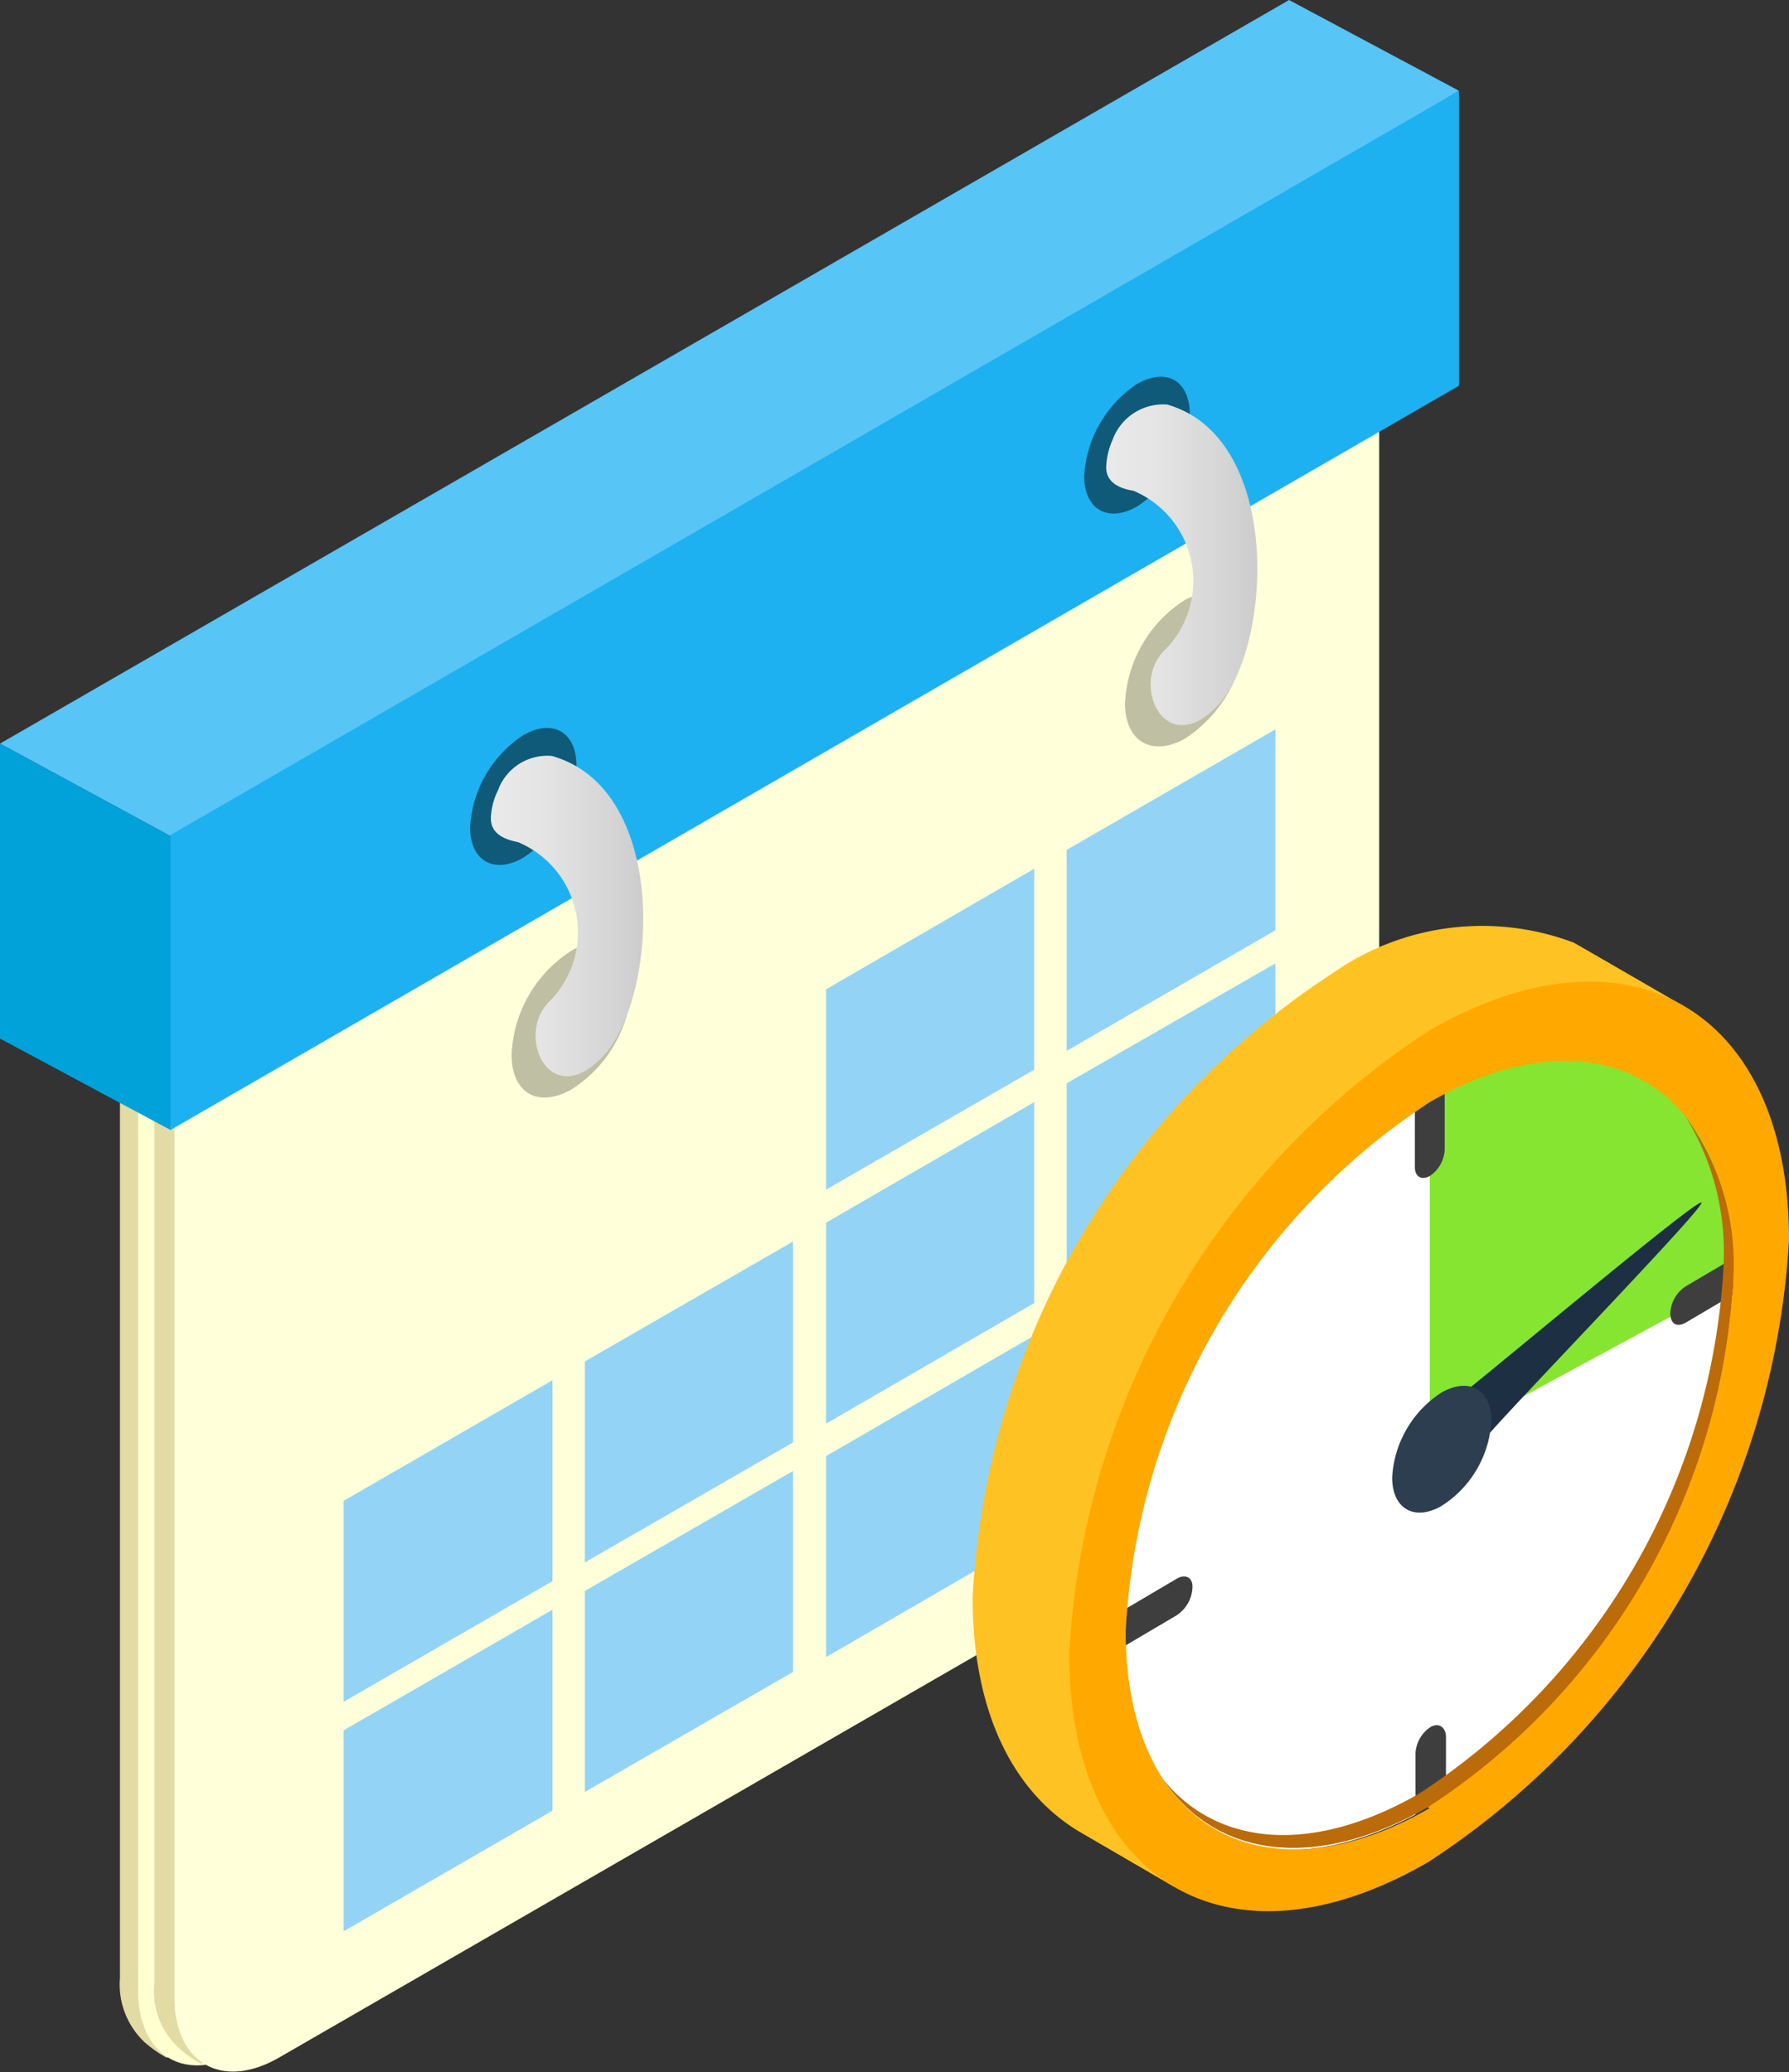
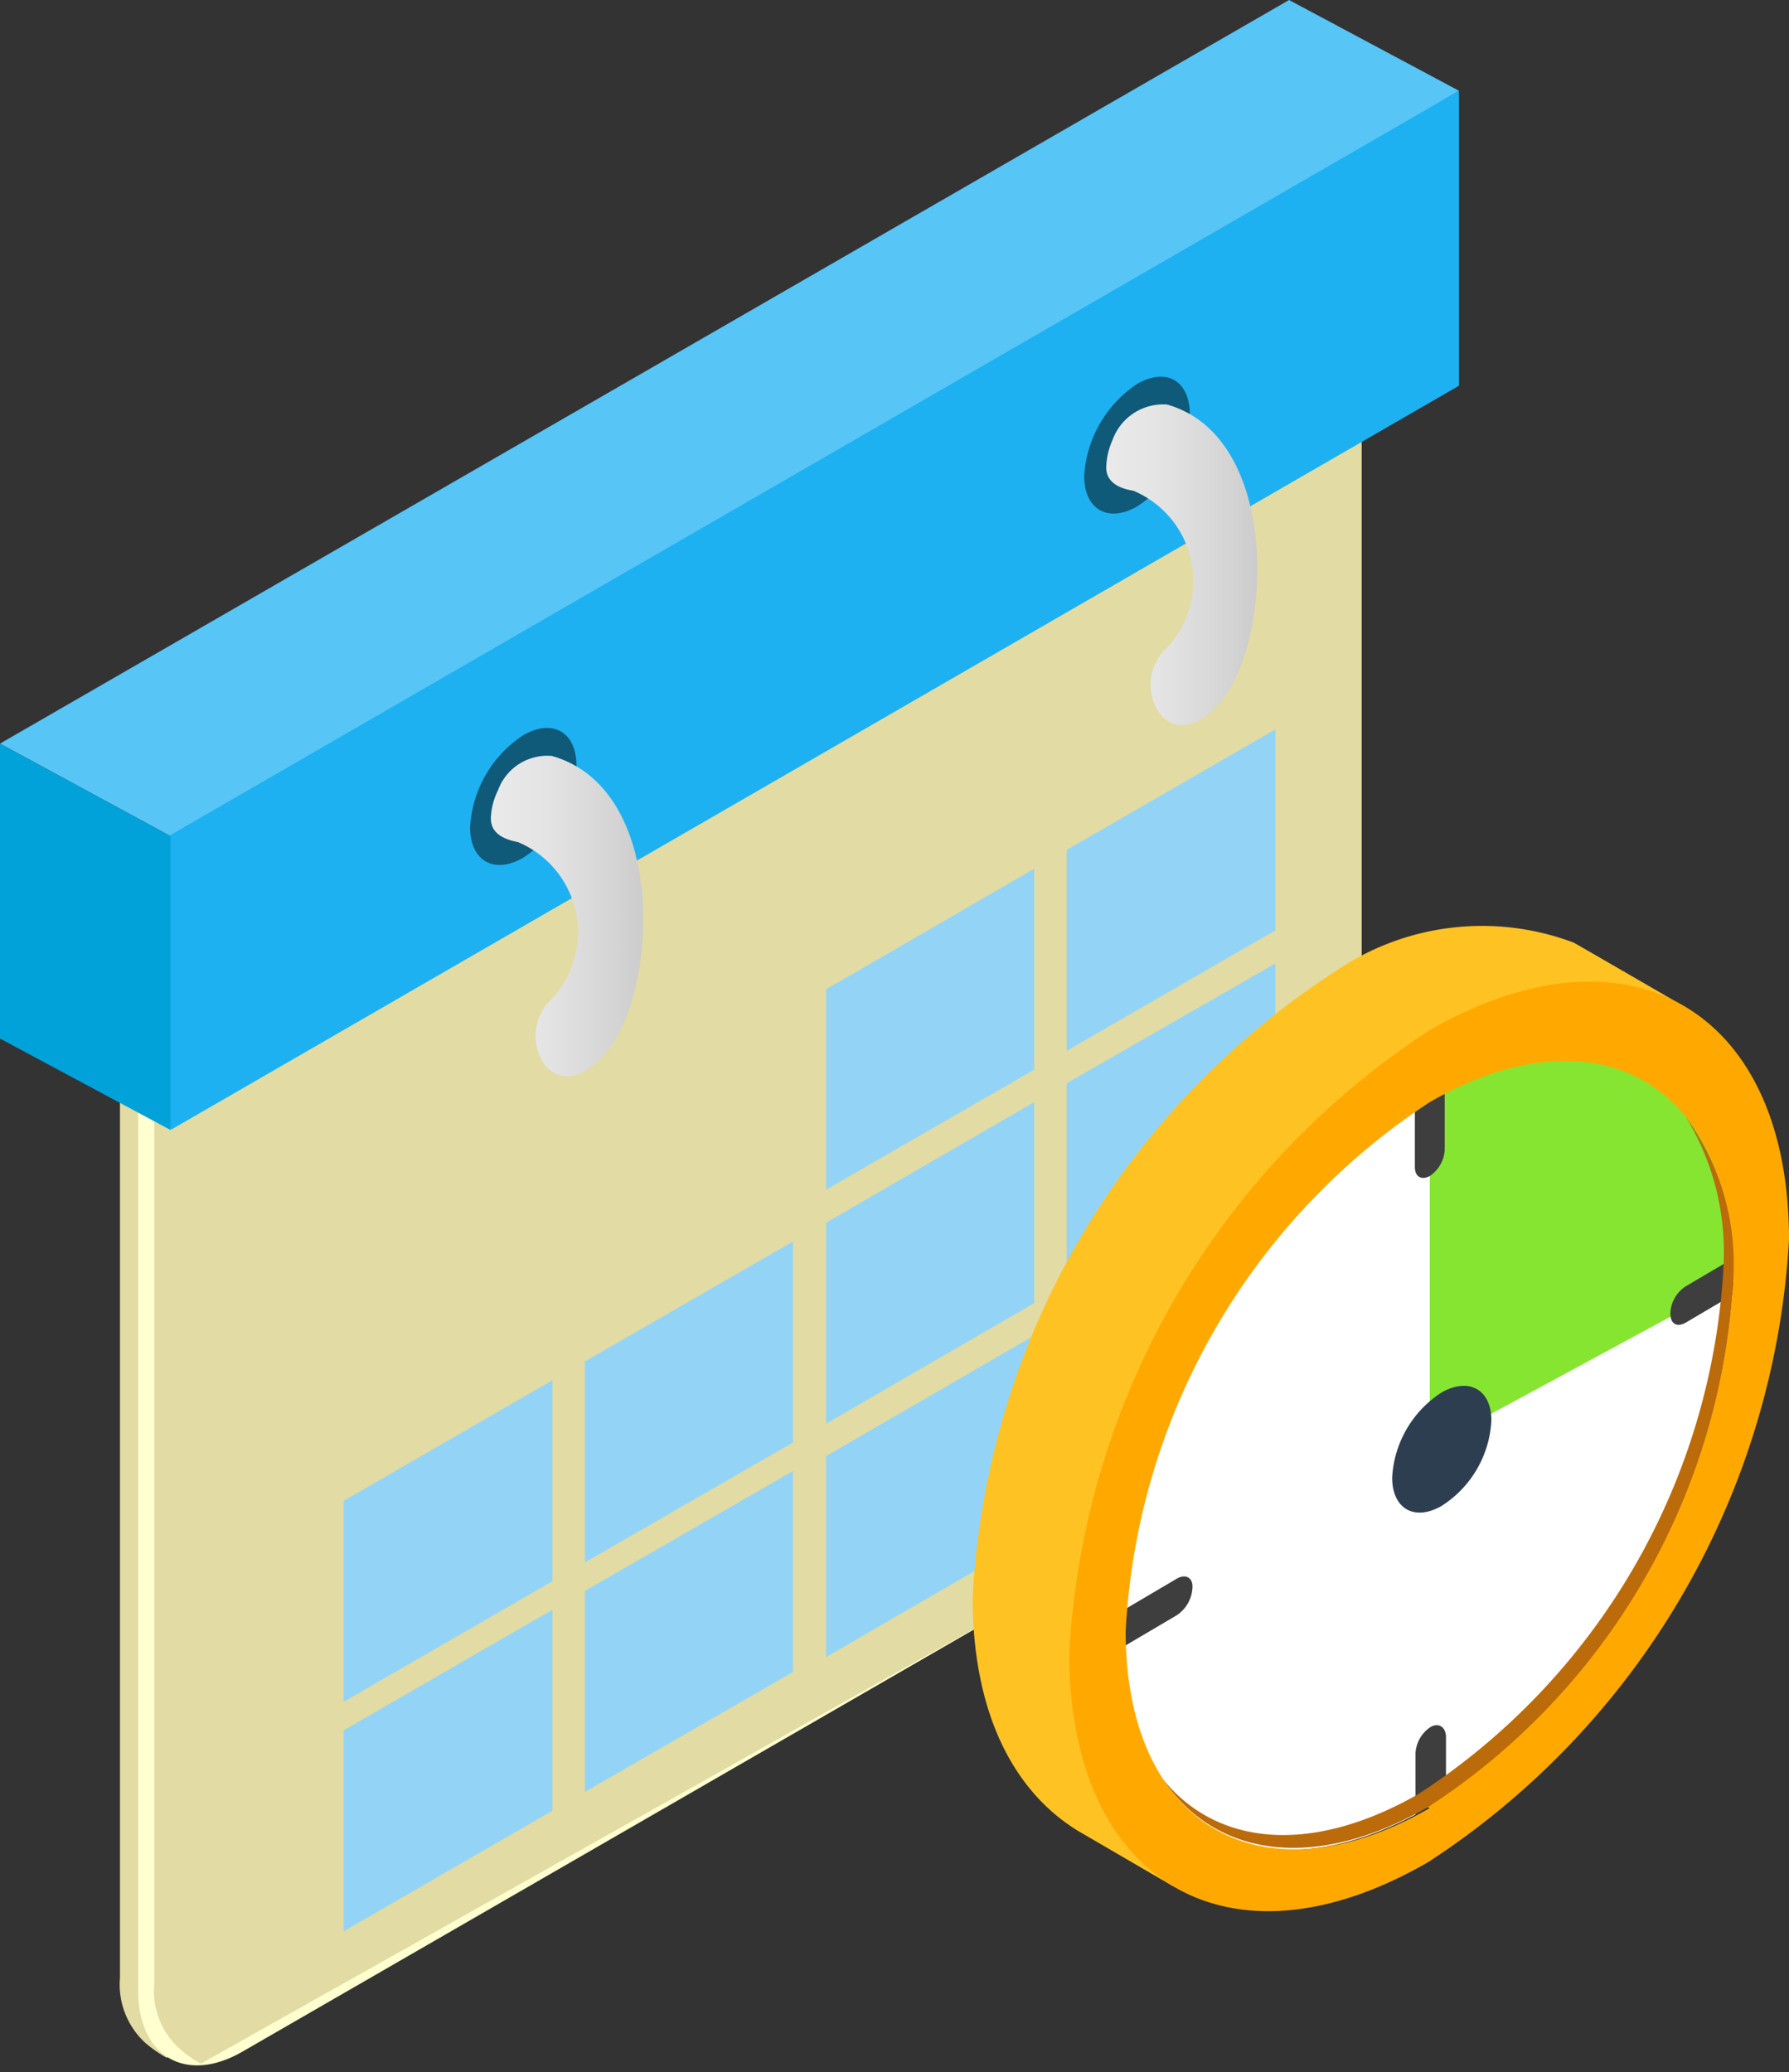
<svg xmlns="http://www.w3.org/2000/svg" xmlns:xlink="http://www.w3.org/1999/xlink" viewBox="0 0 27.59 31.96">
  <rect x="0" y="0" width="27.59" height="31.96" fill="#333333" stroke="none" />
  <defs>
    <style>.cls-1{fill:#e2dba3;}.cls-2{fill:#ffffcf;}.cls-3{fill:#ffffd9;}.cls-4{fill:#57c5f5;}.cls-5{fill:#00a2d9;}.cls-6{fill:#1db1f1;}.cls-7{fill:#bfbfa3;}.cls-8{fill:#0f5979;}.cls-9{fill:url(#linear-gradient);}.cls-10{fill:url(#linear-gradient-2);}.cls-11{fill:#93d4f6;}.cls-12{fill:#ffc223;}.cls-13{fill:#fff;}.cls-14{fill:#86e531;}.cls-15{fill:#3e3e3e;}.cls-16{fill:#ffa900;}.cls-17{fill:#bb6b09;}.cls-18{fill:#1d2f42;}.cls-19{fill:#2d3e50;}</style>
    <linearGradient id="linear-gradient" x1="7.55" y1="14.13" x2="9.92" y2="14.13" gradientUnits="userSpaceOnUse">
      <stop offset="0" stop-color="#eaeaea" />
      <stop offset="0.36" stop-color="#e4e4e4" />
      <stop offset="0.82" stop-color="#d4d4d4" />
      <stop offset="1" stop-color="#ccc" />
    </linearGradient>
    <linearGradient id="linear-gradient-2" x1="17.02" y1="8.71" x2="19.38" y2="8.71" xlink:href="#linear-gradient" />
  </defs>
  <g id="Layer_2" data-name="Layer 2">
    <g id="Ñëîé_2" data-name="Ñëîé 2">
      <path class="cls-1" d="M19.91,4a1.22,1.22,0,0,0-1.1.14L3.47,13a3.54,3.54,0,0,0-1.62,2.8V30.51a1.22,1.22,0,0,0,.39,1,2,2,0,0,0,.33.23l16.24-9.15a3.57,3.57,0,0,0,1.62-2.8V5.05a2.82,2.82,0,0,0-.1-.79Z" />
      <path class="cls-2" d="M19.1,4.32,3.75,13.18A3.58,3.58,0,0,0,2.13,16V30.71c0,1,.73,1.45,1.62.93L19.1,22.78A3.57,3.57,0,0,0,20.71,20V5.25C20.71,4.22,20,3.8,19.1,4.32Z" />
      <path class="cls-1" d="M20.46,4.07a1.17,1.17,0,0,0-1.09.14L4,13.07a3.59,3.59,0,0,0-1.62,2.8V30.6a1.19,1.19,0,0,0,.39,1,1.59,1.59,0,0,0,.33.23l16.25-9.14A3.58,3.58,0,0,0,21,19.88V5.14a2.7,2.7,0,0,0-.1-.78Z" />
-       <path class="cls-3" d="M19.65,4.41,4.3,13.27a3.58,3.58,0,0,0-1.61,2.8V30.81c0,1,.72,1.44,1.61.93l15.35-8.86a3.59,3.59,0,0,0,1.62-2.8V5.35C21.27,4.32,20.54,3.9,19.65,4.41Z" />
      <polygon class="cls-4" points="0 11.47 3.04 13.12 22.5 1.4 19.88 0 0 11.47" />
      <polygon class="cls-5" points="0 16.02 2.63 17.43 3.04 13.12 0 11.47 0 16.02" />
      <polygon class="cls-6" points="2.63 17.43 22.5 5.95 22.5 1.4 2.63 12.88 2.63 17.43" />
-       <path class="cls-7" d="M8.82,14.66a2,2,0,0,0-.93,1.61c0,.59.41.83.93.53a2,2,0,0,0,.92-1.6C9.74,14.61,9.33,14.37,8.82,14.66Z" />
      <path class="cls-8" d="M8.07,11.34a1.82,1.82,0,0,0-.82,1.42c0,.52.37.73.82.47a1.82,1.82,0,0,0,.82-1.42C8.89,11.29,8.52,11.08,8.07,11.34Z" />
      <path class="cls-9" d="M8.51,11.66h0a.81.81,0,0,0-.83.53,1.05,1.05,0,0,0-.11.43c0,.18.11.31.42.37a1.51,1.51,0,0,1,.5,2.44c-.57.53,0,1.76.83.84S10.32,12.17,8.51,11.66Z" />
-       <path class="cls-7" d="M18.28,9.25a2,2,0,0,0-.93,1.6c0,.59.42.83.93.54a2.07,2.07,0,0,0,.93-1.61C19.21,9.19,18.79,9,18.28,9.25Z" />
      <path class="cls-8" d="M17.54,5.92a1.84,1.84,0,0,0-.82,1.42c0,.52.37.73.82.47a1.79,1.79,0,0,0,.81-1.41C18.35,5.88,18,5.66,17.54,5.92Z" />
      <path class="cls-10" d="M18,6.24h0a.83.83,0,0,0-.84.54,1.12,1.12,0,0,0-.1.43c0,.17.11.31.42.36a1.51,1.51,0,0,1,.5,2.44c-.58.53,0,1.76.82.85S19.78,6.75,18,6.24Z" />
      <polygon class="cls-11" points="12.74 18.35 15.95 16.5 15.95 13.4 12.74 15.26 12.74 18.35" />
      <polygon class="cls-11" points="16.45 16.21 19.67 14.35 19.67 11.25 16.45 13.11 16.45 16.21" />
      <polygon class="cls-11" points="5.3 26.25 8.52 24.39 8.52 21.29 5.3 23.15 5.3 26.25" />
      <polygon class="cls-11" points="9.02 24.1 12.23 22.25 12.23 19.15 9.02 21 9.02 24.1" />
      <polygon class="cls-11" points="12.74 21.96 15.95 20.1 15.95 17 12.74 18.86 12.74 21.96" />
      <polygon class="cls-11" points="16.45 19.81 19.67 17.95 19.67 14.86 16.45 16.71 16.45 19.81" />
      <polygon class="cls-11" points="5.3 29.79 8.52 27.93 8.52 24.83 5.3 26.69 5.3 29.79" />
      <polygon class="cls-11" points="9.02 27.64 12.23 25.79 12.23 22.69 9.02 24.54 9.02 27.64" />
      <polygon class="cls-11" points="12.74 25.56 15.95 23.7 15.95 20.6 12.74 22.46 12.74 25.56" />
      <polygon class="cls-11" points="16.45 23.41 19.67 21.56 19.67 18.46 16.45 20.31 16.45 23.41" />
      <path class="cls-12" d="M20.57,15A12.26,12.26,0,0,0,15,24.64c0,1.78.63,3,1.64,3.61l1.46.85L26,15.54s-1.62-.94-1.73-1A4,4,0,0,0,20.57,15Z" />
      <path class="cls-13" d="M22.05,16.77a10.61,10.61,0,0,0-4.82,8.32c0,3.07,2.14,4.32,4.8,2.79a10.62,10.62,0,0,0,4.81-8.32C26.85,16.49,24.7,15.24,22.05,16.77Z" />
      <path class="cls-14" d="M22.05,16.77v5.55L27,19.64S27.13,13.52,22.05,16.77Z" />
      <path class="cls-15" d="M22.05,16.46a.49.49,0,0,0-.23.4V18c0,.15.1.21.23.14a.52.52,0,0,0,.23-.4V16.59C22.28,16.44,22.18,16.38,22.05,16.46Z" />
      <path class="cls-15" d="M18.15,24.35l-1,.59a.54.54,0,0,0-.25.43c0,.15.11.21.24.14l1-.59a.54.54,0,0,0,.25-.43C18.4,24.34,18.29,24.27,18.15,24.35Z" />
      <path class="cls-15" d="M22.06,26.64a.52.52,0,0,0-.23.4v1.12c0,.15.11.21.23.13a.5.5,0,0,0,.24-.39V26.78C22.29,26.63,22.18,26.57,22.06,26.64Z" />
      <path class="cls-15" d="M27,19.25l-1,.59a.52.52,0,0,0-.24.42c0,.16.1.22.24.14l1-.59a.54.54,0,0,0,.24-.42C27.22,19.23,27.11,19.17,27,19.25Z" />
      <path class="cls-16" d="M22.05,15.89a12.26,12.26,0,0,0-5.56,9.61c0,3.54,2.47,5,5.54,3.22a12.28,12.28,0,0,0,5.56-9.6C27.59,15.58,25.12,14.13,22.05,15.89Zm0,12c-2.6,1.49-4.69.27-4.69-2.73A10.4,10.4,0,0,1,22.05,17c2.59-1.49,4.69-.27,4.68,2.73A10.37,10.37,0,0,1,22,27.87Z" />
      <path class="cls-17" d="M26.58,19.54a10.37,10.37,0,0,1-4.7,8.13c-1.66.95-3.11.8-3.94-.22.8,1.19,2.33,1.43,4.09.42a10.37,10.37,0,0,0,4.7-8.13A3.85,3.85,0,0,0,26,17.23,4,4,0,0,1,26.58,19.54Z" />
-       <path class="cls-18" d="M22.24,21.72a1.33,1.33,0,0,0-.59,1c0,.37.27.53.59.34a1.33,1.33,0,0,0,.55-.73c0-.1,3.51-3.7,3.45-3.78s-3.78,3.06-3.86,3.08Z" />
      <path class="cls-19" d="M22.23,21.48a1.67,1.67,0,0,0-.76,1.31c0,.48.34.68.76.44A1.66,1.66,0,0,0,23,21.91C23,21.43,22.65,21.24,22.23,21.48Z" />
    </g>
  </g>
</svg>